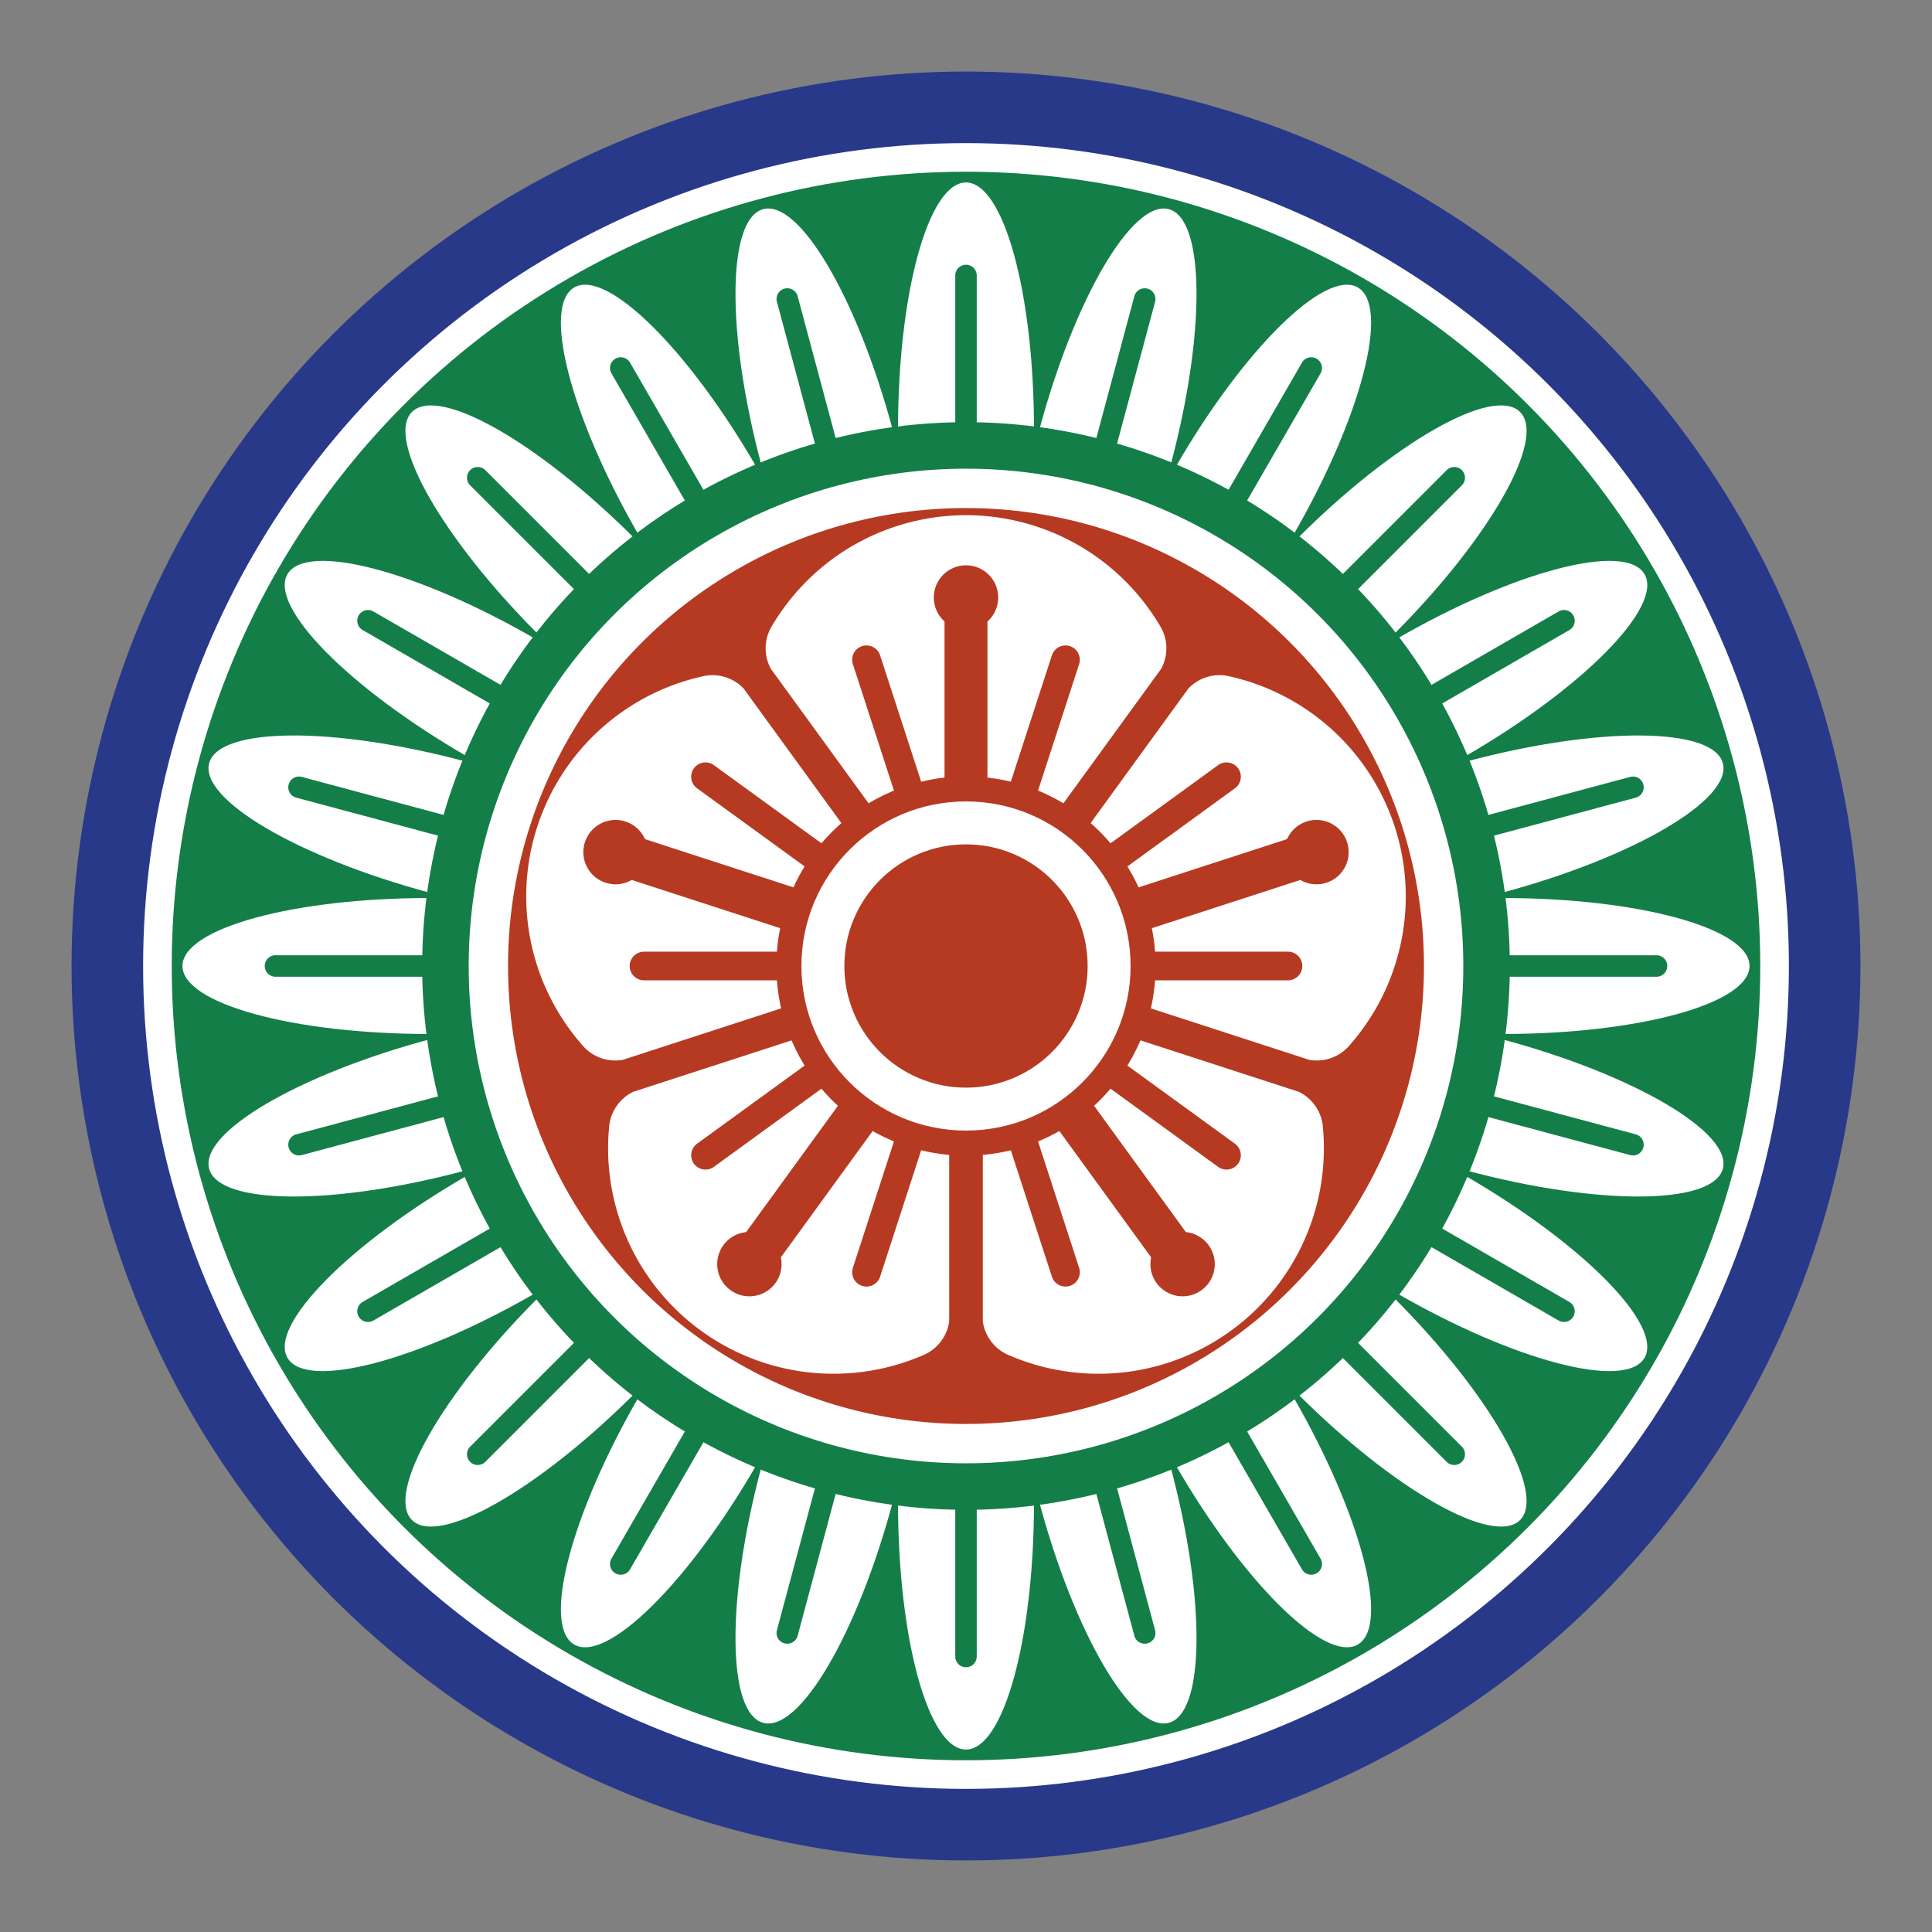
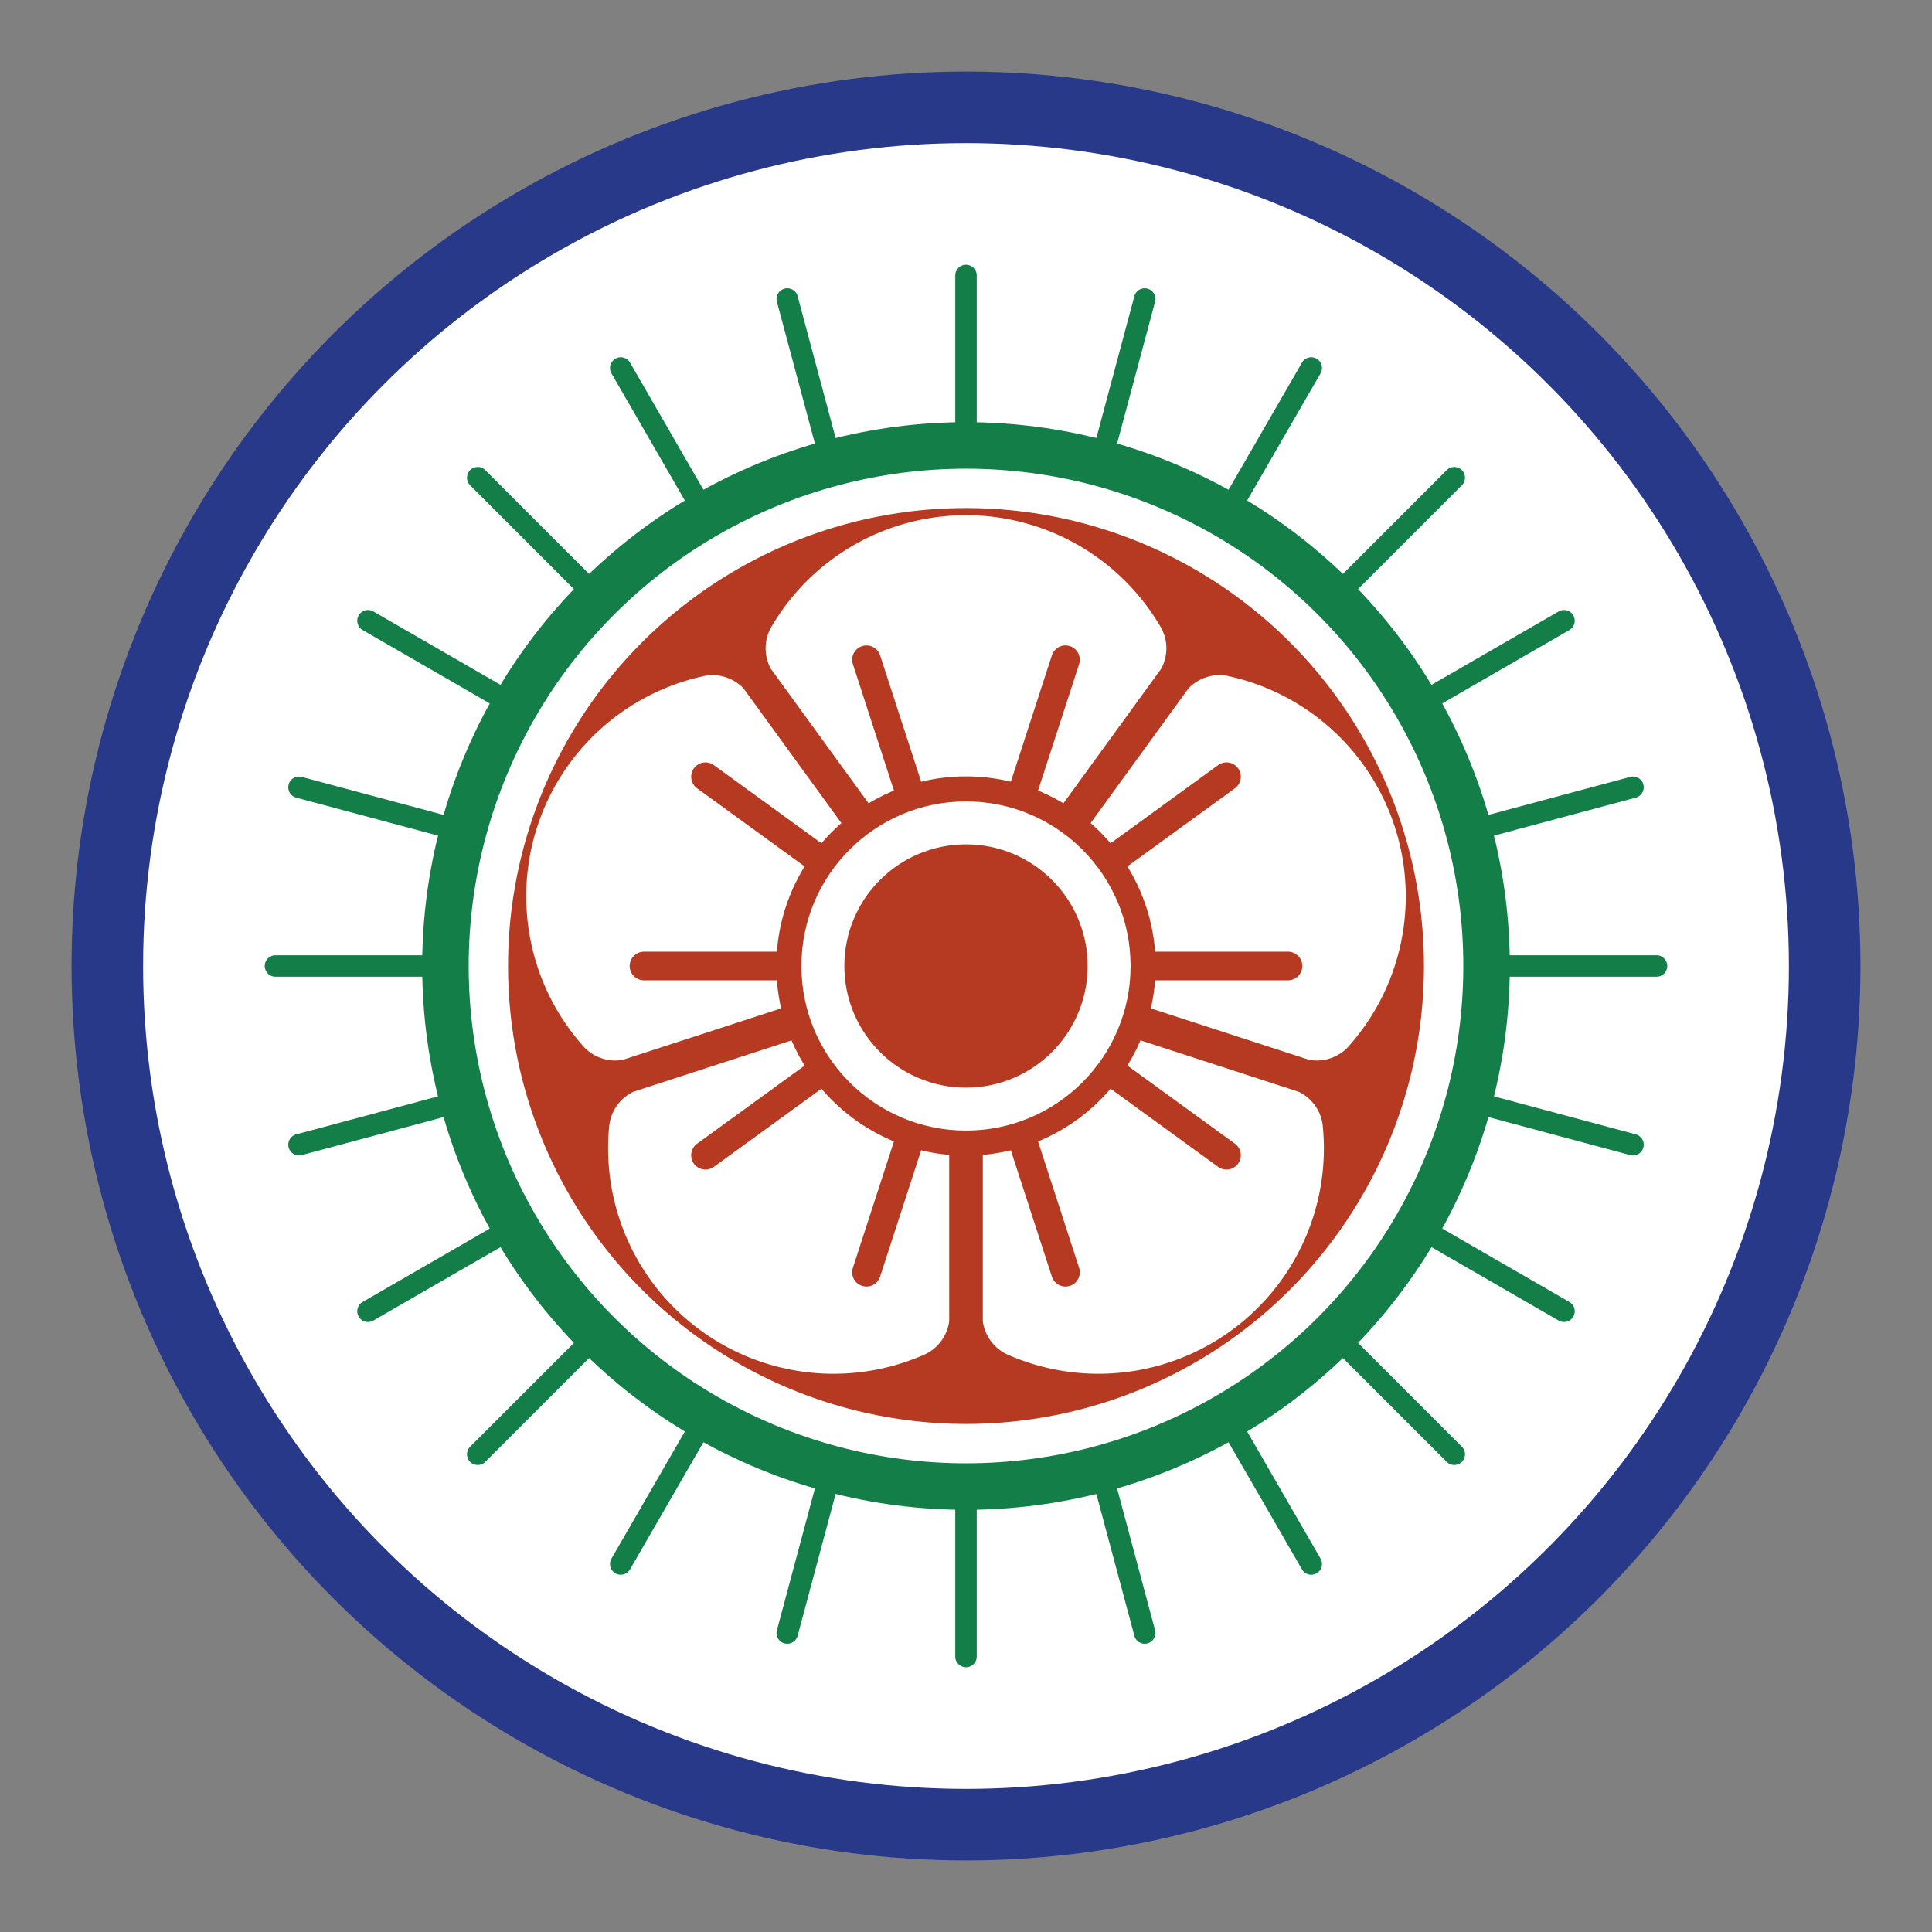
<svg xmlns="http://www.w3.org/2000/svg" xmlns:xlink="http://www.w3.org/1999/xlink" width="540" height="540" viewBox="0 0 540 540">
  <rect x="0" y="0" width="540" height="540" fill="#808080" stroke="none" />
  <g transform="translate(270,270)">
    <circle fill="#283989" r="250" />
    <circle fill="#fff" r="230" />
-     <circle fill="#147E48" r="222" />
    <g id="a2">
      <g id="a1">
        <ellipse cy="150" rx="19" ry="69" fill="#fff" />
        <path fill="#147E48" d="M3,0L3,193A3,3 180 0 1 -3,193L-3,0z" />
      </g>
      <use xlink:href="#a1" transform="rotate(15)" />
      <use xlink:href="#a1" transform="rotate(30)" />
      <use xlink:href="#a1" transform="rotate(45)" />
      <use xlink:href="#a1" transform="rotate(60)" />
      <use xlink:href="#a1" transform="rotate(75)" />
    </g>
    <use xlink:href="#a2" transform="rotate(90)" />
    <use xlink:href="#a2" transform="rotate(180)" />
    <use xlink:href="#a2" transform="rotate(270)" />
    <circle fill="#147E48" r="152" />
    <circle fill="#fff" r="139" />
    <circle fill="#B63A22" r="128" />
    <g id="a3">
      <path fill="#fff" d="M54.56,-83.09A12,12 60 0 0 54.56,-94.5A63,63 120 0 0 -54.56,-94.5A12,12 60 0 0 -54.56,-83.09L0,-8z" />
-       <path fill="#B63A22" d="M6,0L6,-103A6,6 180 0 0 -6,-103L-6,0z" />
-       <circle cy="-103" fill="#B63A22" r="9" />
      <path id="a4" transform="rotate(18)" fill="#B63A22" d="M4,0L4,-90A4,4 180 0 0 -4,-90L-4,0z" />
      <use xlink:href="#a4" transform="scale(-1,1)" />
    </g>
    <use xlink:href="#a3" transform="rotate(72)" />
    <use xlink:href="#a3" transform="rotate(144)" />
    <use xlink:href="#a3" transform="rotate(-144)" />
    <use xlink:href="#a3" transform="rotate(-72)" />
    <circle fill="#B63A22" r="53" />
    <circle fill="#fff" r="46" />
    <circle fill="#B63A22" r="34" />
  </g>
</svg>